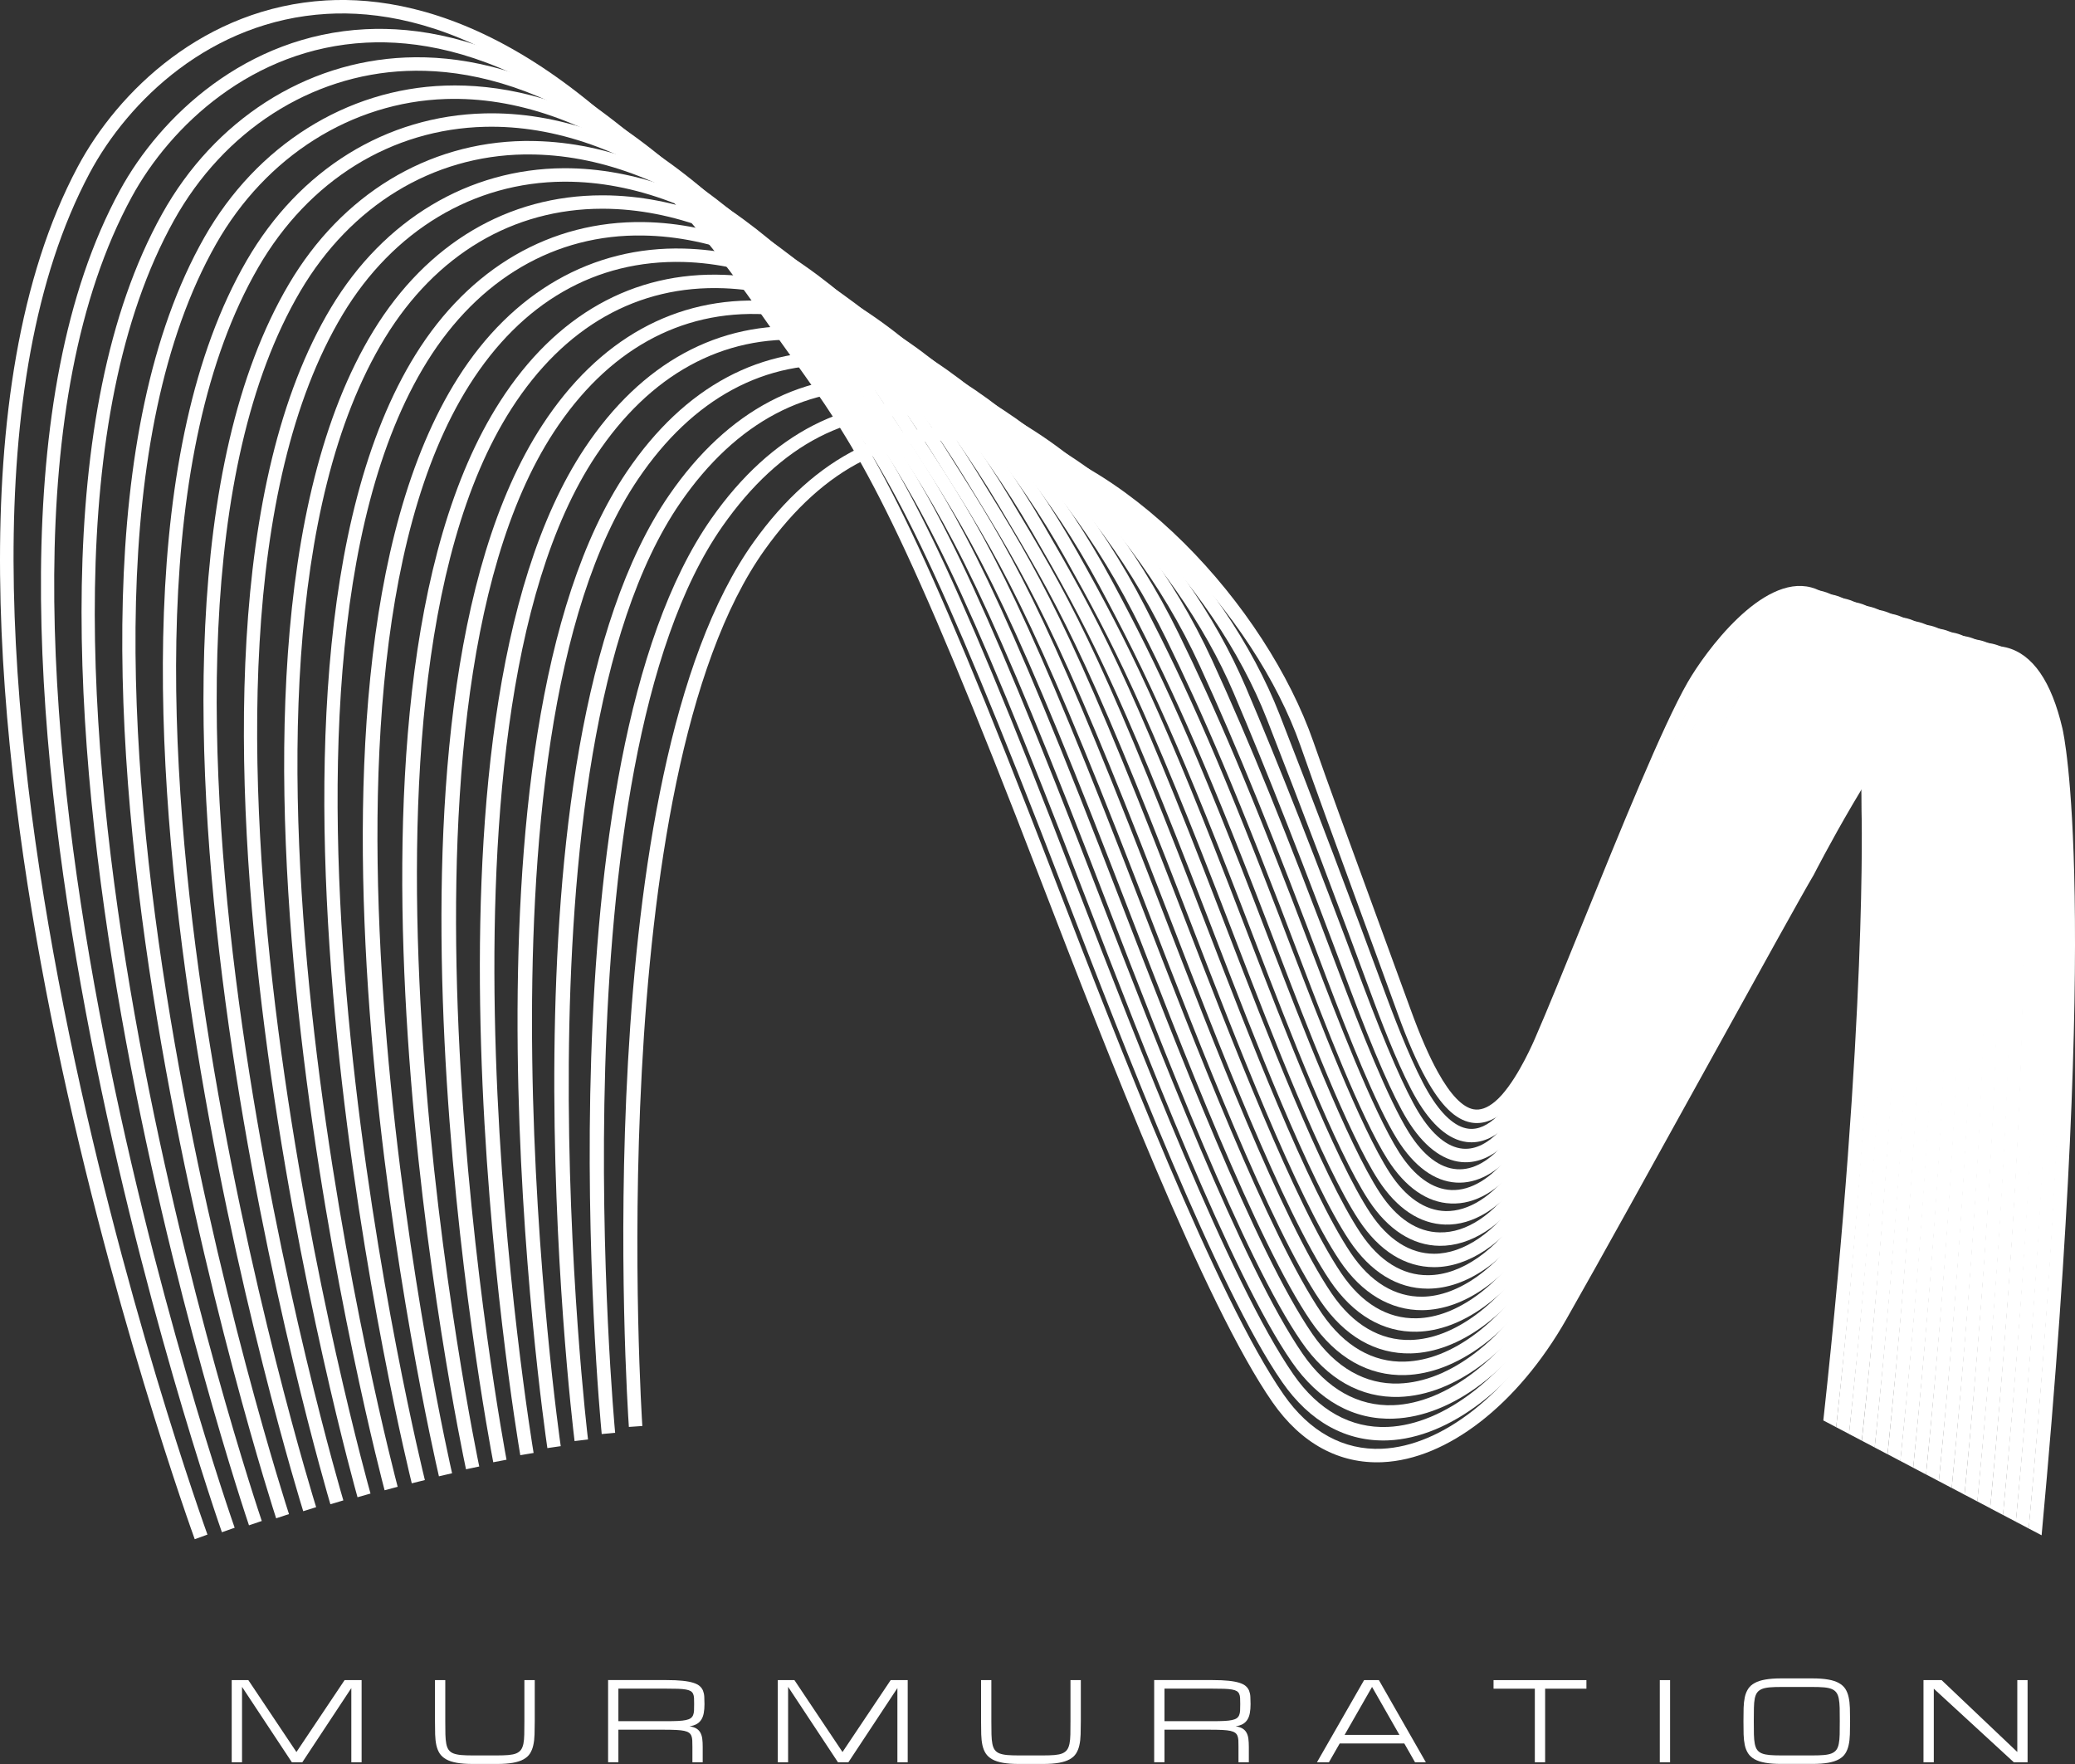
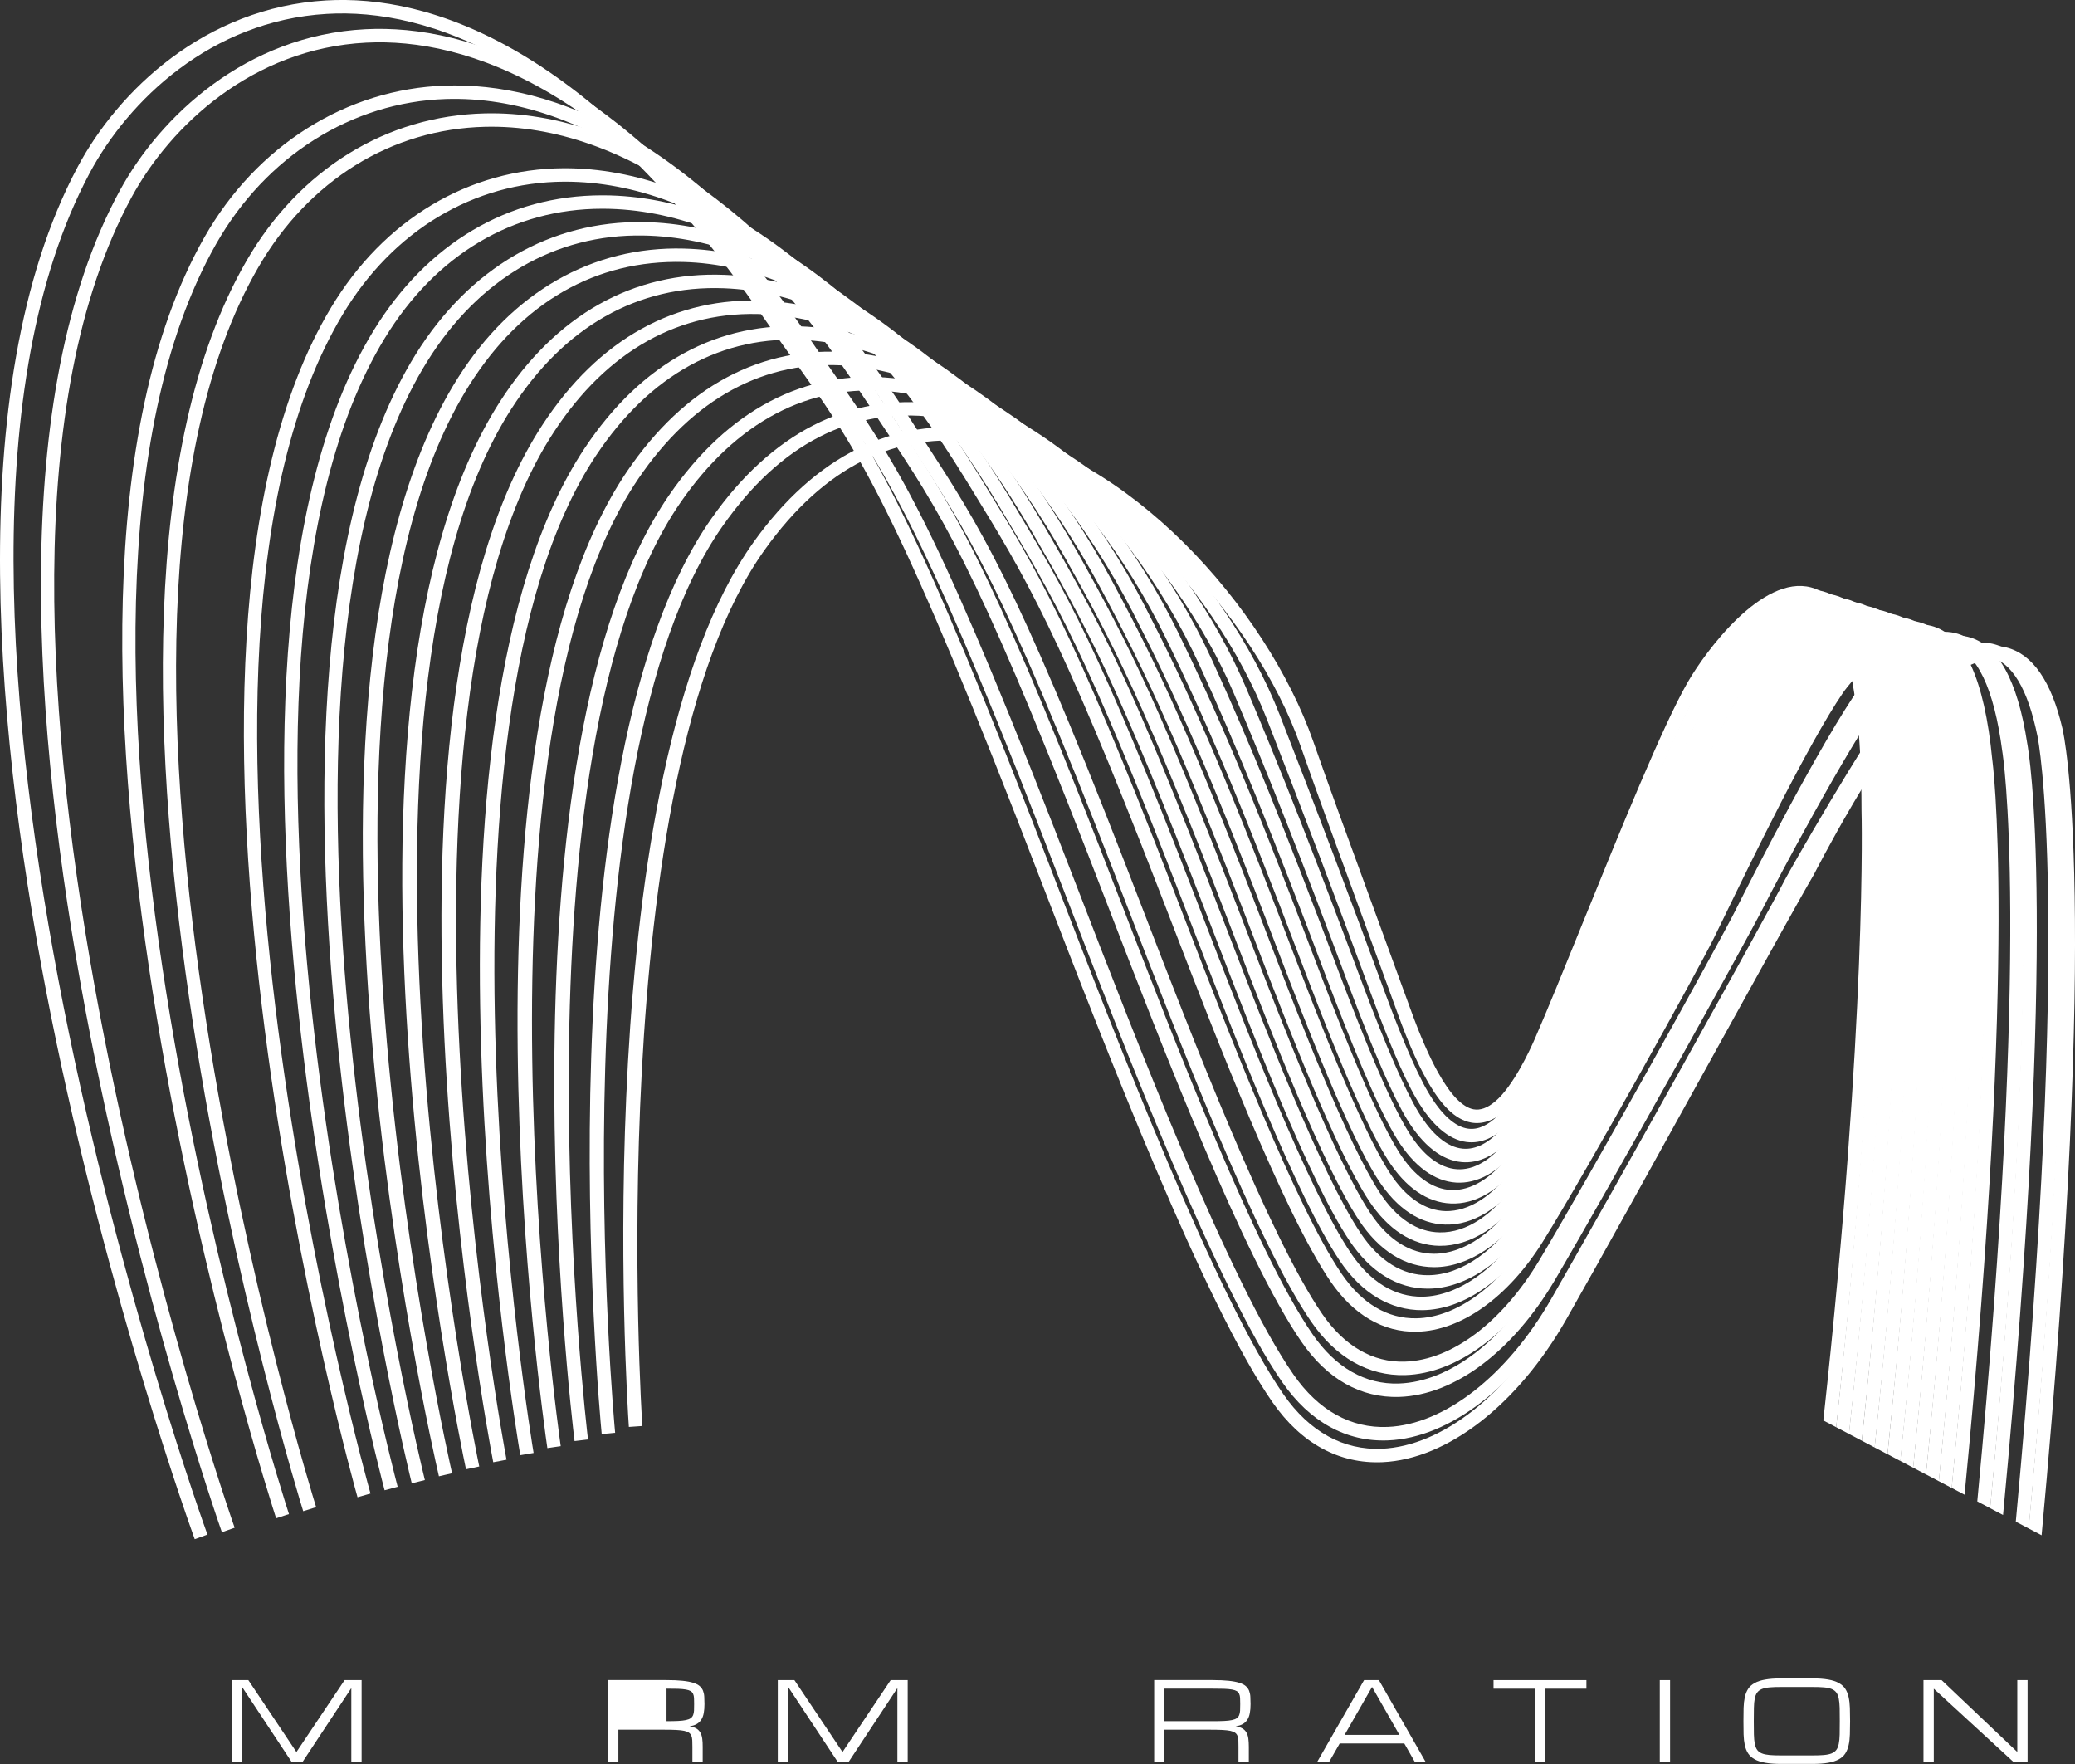
<svg xmlns="http://www.w3.org/2000/svg" width="100" height="85" viewBox="0 0 100 85" fill="none">
  <rect x="0" y="0" width="100" height="85" fill="#333333" stroke="none" />
  <g id="logo_murmuration_blanc 3" clip-path="url(#clip0_371_3094)">
    <g id="Calque 1">
      <g id="Group">
        <path id="Vector" d="M11.664 81.288V84.917H11.167V80.958H11.968L14.286 84.423L16.607 80.958H17.427V84.917H16.931V81.342L14.569 84.917H14.066L11.667 81.288H11.664Z" fill="white" />
-         <path id="Vector_2" d="M25.771 80.958V82.937C25.771 83.171 25.767 83.385 25.761 83.576C25.755 83.769 25.736 83.941 25.701 84.093C25.668 84.246 25.613 84.379 25.542 84.493C25.47 84.606 25.365 84.701 25.232 84.774C25.098 84.85 24.925 84.905 24.718 84.942C24.51 84.979 24.254 84.998 23.95 84.998H22.784C22.48 84.998 22.224 84.979 22.016 84.942C21.808 84.905 21.636 84.85 21.502 84.774C21.368 84.699 21.264 84.604 21.19 84.493C21.116 84.379 21.064 84.246 21.029 84.093C20.996 83.941 20.977 83.767 20.971 83.576C20.965 83.385 20.963 83.171 20.963 82.937V80.958H21.459V82.937C21.459 83.184 21.461 83.397 21.465 83.576C21.469 83.754 21.485 83.904 21.508 84.026C21.531 84.147 21.57 84.246 21.622 84.319C21.675 84.392 21.75 84.45 21.849 84.489C21.948 84.527 22.072 84.554 22.224 84.568C22.375 84.581 22.561 84.587 22.782 84.587H23.948C24.167 84.587 24.353 84.581 24.504 84.568C24.655 84.554 24.782 84.529 24.878 84.489C24.976 84.448 25.051 84.392 25.105 84.319C25.16 84.246 25.198 84.147 25.224 84.026C25.249 83.904 25.262 83.754 25.266 83.576C25.27 83.398 25.272 83.186 25.272 82.937V80.958H25.769H25.771Z" fill="white" />
-         <path id="Vector_3" d="M33.865 84.917H33.369V84.174C33.369 84.055 33.367 83.95 33.363 83.864C33.359 83.777 33.344 83.701 33.319 83.64C33.293 83.578 33.255 83.528 33.2 83.491C33.146 83.453 33.07 83.424 32.971 83.402C32.872 83.381 32.748 83.368 32.597 83.36C32.446 83.352 32.26 83.348 32.038 83.348H29.802V84.915H29.306V80.956H32.122C32.426 80.956 32.682 80.967 32.89 80.989C33.097 81.01 33.27 81.043 33.406 81.085C33.541 81.127 33.646 81.182 33.72 81.245C33.794 81.309 33.846 81.384 33.881 81.469C33.914 81.554 33.935 81.65 33.941 81.758C33.947 81.865 33.951 81.982 33.951 82.112C33.951 82.276 33.939 82.422 33.916 82.546C33.892 82.671 33.854 82.777 33.797 82.864C33.741 82.951 33.669 83.022 33.576 83.074C33.485 83.126 33.371 83.163 33.231 83.184C33.369 83.206 33.479 83.24 33.563 83.292C33.646 83.344 33.71 83.41 33.755 83.493C33.799 83.576 33.831 83.674 33.844 83.786C33.86 83.9 33.865 84.029 33.865 84.172V84.915V84.917ZM29.802 82.937H32.122C32.343 82.937 32.529 82.933 32.68 82.926C32.832 82.918 32.956 82.905 33.055 82.883C33.154 82.862 33.229 82.833 33.284 82.795C33.338 82.756 33.377 82.708 33.402 82.646C33.427 82.584 33.443 82.509 33.447 82.422C33.45 82.335 33.452 82.231 33.452 82.112C33.452 82 33.45 81.903 33.447 81.822C33.443 81.741 33.427 81.674 33.402 81.618C33.377 81.564 33.338 81.519 33.284 81.486C33.229 81.454 33.154 81.428 33.055 81.411C32.956 81.394 32.832 81.382 32.68 81.376C32.529 81.371 32.343 81.369 32.122 81.369H29.802V82.935V82.937Z" fill="white" />
+         <path id="Vector_3" d="M33.865 84.917H33.369V84.174C33.369 84.055 33.367 83.95 33.363 83.864C33.359 83.777 33.344 83.701 33.319 83.64C33.293 83.578 33.255 83.528 33.2 83.491C33.146 83.453 33.07 83.424 32.971 83.402C32.872 83.381 32.748 83.368 32.597 83.36C32.446 83.352 32.26 83.348 32.038 83.348H29.802V84.915H29.306V80.956H32.122C32.426 80.956 32.682 80.967 32.89 80.989C33.097 81.01 33.27 81.043 33.406 81.085C33.541 81.127 33.646 81.182 33.72 81.245C33.794 81.309 33.846 81.384 33.881 81.469C33.914 81.554 33.935 81.65 33.941 81.758C33.947 81.865 33.951 81.982 33.951 82.112C33.951 82.276 33.939 82.422 33.916 82.546C33.892 82.671 33.854 82.777 33.797 82.864C33.741 82.951 33.669 83.022 33.576 83.074C33.485 83.126 33.371 83.163 33.231 83.184C33.369 83.206 33.479 83.24 33.563 83.292C33.646 83.344 33.71 83.41 33.755 83.493C33.799 83.576 33.831 83.674 33.844 83.786C33.86 83.9 33.865 84.029 33.865 84.172V84.915V84.917ZM29.802 82.937H32.122C32.343 82.937 32.529 82.933 32.68 82.926C32.832 82.918 32.956 82.905 33.055 82.883C33.154 82.862 33.229 82.833 33.284 82.795C33.338 82.756 33.377 82.708 33.402 82.646C33.427 82.584 33.443 82.509 33.447 82.422C33.45 82.335 33.452 82.231 33.452 82.112C33.452 82 33.45 81.903 33.447 81.822C33.443 81.741 33.427 81.674 33.402 81.618C33.377 81.564 33.338 81.519 33.284 81.486C33.229 81.454 33.154 81.428 33.055 81.411C32.956 81.394 32.832 81.382 32.68 81.376C32.529 81.371 32.343 81.369 32.122 81.369V82.935V82.937Z" fill="white" />
        <path id="Vector_4" d="M37.981 81.288V84.917H37.484V80.958H38.285L40.603 84.423L42.924 80.958H43.745V84.917H43.248V81.342L40.886 84.917H40.384L37.985 81.288H37.981Z" fill="white" />
-         <path id="Vector_5" d="M52.088 80.958V82.937C52.088 83.171 52.084 83.385 52.078 83.576C52.072 83.769 52.053 83.941 52.018 84.093C51.985 84.246 51.931 84.379 51.859 84.493C51.787 84.606 51.682 84.701 51.549 84.774C51.415 84.85 51.242 84.905 51.035 84.942C50.827 84.979 50.571 84.998 50.267 84.998H49.101C48.797 84.998 48.541 84.979 48.333 84.942C48.126 84.905 47.953 84.85 47.819 84.774C47.685 84.699 47.581 84.604 47.507 84.493C47.433 84.379 47.381 84.246 47.346 84.093C47.313 83.941 47.294 83.767 47.288 83.576C47.282 83.385 47.28 83.171 47.28 82.937V80.958H47.776V82.937C47.776 83.184 47.779 83.397 47.782 83.576C47.786 83.754 47.802 83.904 47.825 84.026C47.848 84.147 47.887 84.246 47.939 84.319C47.992 84.392 48.067 84.45 48.166 84.489C48.265 84.527 48.389 84.554 48.541 84.568C48.692 84.581 48.878 84.587 49.099 84.587H50.265C50.484 84.587 50.67 84.581 50.821 84.568C50.973 84.554 51.099 84.529 51.196 84.489C51.293 84.448 51.368 84.392 51.422 84.319C51.477 84.246 51.516 84.147 51.541 84.026C51.566 83.904 51.58 83.754 51.584 83.576C51.587 83.398 51.589 83.186 51.589 82.937V80.958H52.086H52.088Z" fill="white" />
        <path id="Vector_6" d="M60.183 84.917H59.686V84.174C59.686 84.055 59.684 83.95 59.681 83.864C59.677 83.777 59.661 83.701 59.636 83.64C59.611 83.578 59.572 83.528 59.518 83.491C59.463 83.453 59.388 83.424 59.289 83.402C59.19 83.381 59.066 83.368 58.914 83.36C58.763 83.352 58.577 83.348 58.356 83.348H56.12V84.915H55.623V80.956H58.439C58.744 80.956 59 80.967 59.207 80.989C59.415 81.01 59.587 81.043 59.723 81.085C59.859 81.127 59.964 81.182 60.037 81.245C60.111 81.309 60.163 81.384 60.198 81.469C60.231 81.554 60.253 81.65 60.258 81.758C60.264 81.865 60.268 81.982 60.268 82.112C60.268 82.276 60.257 82.422 60.233 82.546C60.21 82.671 60.171 82.777 60.115 82.864C60.059 82.951 59.987 83.022 59.896 83.074C59.805 83.126 59.69 83.163 59.55 83.184C59.688 83.206 59.799 83.24 59.882 83.292C59.966 83.344 60.03 83.41 60.074 83.493C60.119 83.576 60.15 83.674 60.163 83.786C60.177 83.9 60.185 84.029 60.185 84.172V84.915L60.183 84.917ZM56.12 82.937H58.439C58.66 82.937 58.846 82.933 58.998 82.926C59.149 82.918 59.273 82.905 59.372 82.883C59.471 82.862 59.547 82.833 59.601 82.795C59.655 82.756 59.694 82.708 59.719 82.646C59.745 82.584 59.76 82.509 59.764 82.422C59.768 82.335 59.77 82.231 59.77 82.112C59.77 82 59.768 81.903 59.764 81.822C59.76 81.741 59.745 81.674 59.719 81.618C59.694 81.564 59.655 81.519 59.601 81.486C59.547 81.454 59.471 81.428 59.372 81.411C59.273 81.394 59.149 81.382 58.998 81.376C58.846 81.371 58.66 81.369 58.439 81.369H56.12V82.935V82.937Z" fill="white" />
        <path id="Vector_7" d="M67.677 84.01H64.564L64.044 84.917H63.468L65.739 80.958H66.453L68.716 84.917H68.194L67.677 84.01ZM67.442 83.597L66.123 81.286L64.8 83.597H67.442Z" fill="white" />
        <path id="Vector_8" d="M76.454 80.958V81.371H74.464V84.917H73.968V81.371H71.978V80.958H76.454Z" fill="white" />
        <path id="Vector_9" d="M79.99 80.958H80.486V84.917H79.99V80.958Z" fill="white" />
        <path id="Vector_10" d="M87.34 80.875C87.644 80.875 87.9 80.894 88.108 80.931C88.315 80.967 88.488 81.023 88.622 81.099C88.755 81.174 88.86 81.268 88.932 81.38C89.004 81.492 89.058 81.627 89.091 81.78C89.124 81.932 89.145 82.106 89.151 82.297C89.157 82.488 89.161 82.702 89.161 82.935C89.161 83.169 89.157 83.383 89.151 83.574C89.145 83.765 89.126 83.939 89.091 84.091C89.058 84.244 89.004 84.377 88.932 84.49C88.86 84.604 88.755 84.699 88.622 84.772C88.488 84.847 88.315 84.903 88.108 84.94C87.9 84.977 87.644 84.996 87.34 84.996H85.843C85.538 84.996 85.282 84.977 85.075 84.94C84.867 84.903 84.694 84.847 84.561 84.772C84.427 84.697 84.322 84.603 84.248 84.49C84.175 84.377 84.12 84.244 84.087 84.091C84.055 83.939 84.035 83.765 84.029 83.574C84.023 83.381 84.022 83.169 84.022 82.935C84.022 82.702 84.023 82.488 84.029 82.297C84.035 82.104 84.055 81.932 84.087 81.78C84.12 81.627 84.175 81.494 84.248 81.38C84.322 81.266 84.425 81.172 84.561 81.099C84.694 81.023 84.867 80.967 85.075 80.931C85.282 80.894 85.538 80.875 85.843 80.875H87.34ZM87.34 84.587C87.559 84.587 87.745 84.581 87.896 84.568C88.048 84.554 88.172 84.529 88.271 84.489C88.37 84.448 88.445 84.392 88.499 84.319C88.554 84.246 88.593 84.147 88.616 84.025C88.641 83.904 88.655 83.754 88.659 83.576C88.662 83.398 88.664 83.186 88.664 82.937C88.664 82.688 88.662 82.478 88.659 82.299C88.655 82.121 88.639 81.971 88.616 81.849C88.593 81.728 88.554 81.629 88.499 81.556C88.445 81.483 88.37 81.425 88.273 81.386C88.176 81.347 88.052 81.32 87.9 81.307C87.749 81.293 87.563 81.288 87.342 81.288H85.844C85.623 81.288 85.437 81.293 85.286 81.307C85.135 81.32 85.011 81.346 84.912 81.386C84.813 81.427 84.737 81.483 84.683 81.556C84.629 81.629 84.59 81.728 84.566 81.849C84.543 81.971 84.528 82.121 84.526 82.299C84.522 82.476 84.52 82.688 84.52 82.937C84.52 83.186 84.522 83.397 84.526 83.576C84.53 83.754 84.545 83.904 84.568 84.025C84.592 84.147 84.63 84.246 84.683 84.319C84.735 84.392 84.811 84.45 84.91 84.489C85.009 84.529 85.133 84.554 85.284 84.568C85.435 84.581 85.621 84.587 85.843 84.587H87.34Z" fill="white" />
        <path id="Vector_11" d="M93.195 84.917H92.698V80.958H93.571L97.219 84.421V80.958H97.715V84.917H97.052L93.195 81.371V84.917Z" fill="white" />
      </g>
      <path id="Vector_12" d="M95.887 31.652C96.955 31.903 97.729 33.19 98.193 35.479C98.21 35.558 99.891 43.742 97.147 73.325L97.772 73.653C100.564 43.696 98.9 35.668 98.831 35.346C98.311 32.772 97.361 31.315 96.007 31.016C93.895 30.549 91.762 33.094 91.742 33.121C89.628 35.971 86.165 42.108 86.029 42.374C85.042 44.304 77.544 57.748 74.732 62.634C72.618 66.3 69.606 68.646 66.876 68.758C65.101 68.833 63.528 67.955 62.332 66.226C59.267 61.816 54.836 50.331 51.902 42.733C51.475 41.63 51.079 40.605 50.724 39.694C44.873 24.703 43.109 22.181 40.186 18.002C39.798 17.448 39.391 16.865 38.953 16.221C30.25 3.527 22.543 1.159 17.613 1.408C11.848 1.7 7.719 5.613 5.778 9.176C-5.003 28.963 10.535 73.386 10.694 73.832L11.309 73.616C11.152 73.172 -4.294 29.019 6.352 9.485C8.21 6.076 12.152 2.334 17.648 2.055C22.408 1.814 29.886 4.139 38.413 16.587C38.854 17.234 39.263 17.818 39.651 18.374C42.546 22.513 44.294 25.011 50.115 39.932C50.47 40.843 50.866 41.865 51.291 42.969C54.235 50.596 58.684 62.122 61.792 66.597C63.125 68.519 64.888 69.489 66.901 69.406C69.855 69.284 73.072 66.813 75.296 62.956C78.112 58.065 85.62 44.603 86.609 42.668C86.739 42.413 90.22 36.262 92.264 33.507C92.559 33.13 94.376 31.297 95.887 31.652Z" fill="white" />
      <path id="Vector_13" d="M92.941 33.545C92.96 33.524 94.88 31.409 96.54 31.828C97.543 32.083 98.29 33.231 98.759 35.243C98.778 35.322 100.551 43.393 97.766 73.651L98.391 73.979C101.226 43.331 99.469 35.417 99.393 35.096C98.864 32.831 97.958 31.519 96.699 31.201C94.659 30.682 92.541 33.016 92.462 33.105C90.018 35.623 86.96 41.61 86.841 41.844C86.304 42.745 84.245 46.472 81.857 50.789C79.338 55.346 76.483 60.511 74.912 63.266C72.684 67.171 69.5 69.68 66.6 69.809C64.748 69.892 63.109 68.991 61.864 67.202C58.629 62.556 53.942 50.414 50.841 42.378C50.381 41.186 49.955 40.08 49.571 39.102C43.491 23.545 41.689 21.031 38.7 16.865C38.272 16.267 37.82 15.636 37.327 14.928C28.408 2.083 20.647 -0.263 15.713 0.021C9.854 0.364 5.686 4.393 3.741 8.047C-1.947 18.729 -0.105 36.15 2.444 48.884C5.198 62.649 9.344 74.054 9.385 74.168L9.998 73.946C9.833 73.494 -6.415 28.502 4.315 8.35C6.179 4.852 10.162 0.995 15.75 0.669C20.523 0.389 28.044 2.701 36.792 15.294C37.287 16.006 37.74 16.639 38.171 17.239C41.129 21.363 42.913 23.852 48.964 39.335C49.346 40.314 49.772 41.417 50.232 42.61C53.345 50.673 58.048 62.859 61.327 67.571C62.706 69.552 64.535 70.55 66.627 70.457C69.75 70.319 73.14 67.685 75.477 63.587C77.05 60.828 79.906 55.66 82.426 51.101C84.809 46.789 86.867 43.065 87.41 42.154C87.441 42.093 90.552 36.001 92.937 33.545H92.941Z" fill="white" />
-       <path id="Vector_14" d="M95.266 31.481C96.371 31.736 97.186 33.198 97.626 35.716C97.642 35.797 99.23 44.094 96.528 72.999L97.153 73.327C99.903 44.059 98.334 35.919 98.266 35.596C97.774 32.77 96.814 31.174 95.413 30.85C93.263 30.352 91.067 33.077 91.048 33.103C88.959 35.969 85.468 42.405 85.224 42.886C84.287 44.728 77.218 57.415 74.548 62.001C72.546 65.426 69.711 67.614 67.147 67.71C65.45 67.774 63.945 66.925 62.793 65.256C59.898 61.079 55.722 50.254 52.957 43.092C52.565 42.077 52.202 41.136 51.873 40.295C46.219 25.789 44.489 23.259 41.621 19.067C41.289 18.581 40.942 18.073 40.572 17.521C32.135 4.959 24.485 2.564 19.549 2.771C14.716 2.971 10.327 5.788 7.812 10.307C-2.864 29.484 11.85 73.061 11.999 73.499L12.616 73.29C12.466 72.854 -2.157 29.551 8.382 10.622C10.787 6.303 14.97 3.61 19.576 3.419C24.341 3.222 31.763 5.57 40.031 17.882C40.401 18.436 40.75 18.945 41.084 19.431C43.925 23.586 45.639 26.094 51.265 40.528C51.593 41.369 51.956 42.311 52.348 43.324C55.123 50.515 59.316 61.383 62.254 65.623C63.538 67.484 65.241 68.434 67.17 68.358C69.998 68.252 72.965 65.999 75.11 62.327C77.784 57.733 84.865 45.026 85.804 43.179C86.046 42.701 89.506 36.316 91.573 33.484C91.851 33.103 93.709 31.122 95.266 31.481Z" fill="white" />
      <path id="Vector_15" d="M94.671 31.311C95.817 31.585 96.641 33.184 97.06 35.953C97.076 36.036 98.571 44.445 95.91 72.674L96.533 73.002C99.242 44.423 97.764 36.171 97.702 35.845C97.237 32.764 96.267 31.025 94.822 30.682C92.617 30.155 90.373 33.059 90.352 33.09C88.153 36.156 84.452 43.331 84.417 43.401C83.539 45.136 76.945 56.986 74.362 61.372C72.446 64.606 69.851 66.585 67.417 66.666C65.799 66.722 64.358 65.896 63.253 64.287C60.528 60.345 56.605 50.177 54.01 43.447C53.653 42.523 53.321 41.664 53.021 40.893C47.575 26.898 45.876 24.353 43.064 20.136C42.787 19.719 42.496 19.285 42.191 18.822C34.001 6.382 26.401 3.961 21.457 4.125C16.7 4.281 12.362 7.013 9.85 11.434C-0.702 30.011 13.167 72.731 13.308 73.161L13.927 72.958C13.787 72.532 0.004 30.084 10.417 11.752C12.816 7.53 16.95 4.92 21.479 4.771C28.234 4.551 35.386 9.664 41.648 19.173C41.955 19.636 42.244 20.072 42.523 20.491C45.312 24.672 46.995 27.194 52.416 41.124C52.716 41.894 53.048 42.755 53.403 43.677C56.009 50.434 59.948 60.646 62.718 64.65C63.953 66.452 65.58 67.371 67.44 67.311C70.097 67.224 72.895 65.125 74.924 61.698C77.511 57.306 84.119 45.431 84.999 43.69C85.542 42.617 88.934 36.179 90.881 33.464C91.19 33.034 93.086 30.933 94.669 31.311H94.671Z" fill="white" />
      <path id="Vector_16" d="M94.079 31.137C95.266 31.429 96.1 33.171 96.494 36.189C96.509 36.272 97.909 44.796 95.291 72.347L95.914 72.674C98.579 44.786 97.149 36.16 97.138 36.09C96.701 32.75 95.726 30.871 94.234 30.506C92.276 30.028 90.125 32.407 89.657 33.071C87.759 35.76 84.551 42.048 83.614 43.91C82.777 45.575 76.695 56.525 74.179 60.735C72.383 63.722 69.961 65.545 67.704 65.611C66.164 65.661 64.783 64.86 63.718 63.309C61.158 59.575 57.47 50.021 55.03 43.698C54.722 42.901 54.435 42.156 54.173 41.483C48.929 27.985 47.261 25.418 44.497 21.166L43.815 20.112C37.612 10.5 30.353 5.298 23.36 5.464C18.612 5.578 14.431 8.163 11.885 12.559C1.47 30.541 14.482 72.399 14.613 72.819L15.236 72.624C15.104 72.206 2.176 30.62 12.449 12.881C14.879 8.686 18.861 6.217 23.375 6.11C30.125 5.95 37.192 11.046 43.266 20.462L43.95 21.517C46.693 25.735 48.347 28.28 53.566 41.717C53.828 42.39 54.115 43.133 54.423 43.93C56.874 50.279 60.578 59.877 63.181 63.674C64.376 65.418 65.954 66.311 67.723 66.259C70.206 66.186 72.828 64.245 74.74 61.067C77.259 56.849 83.356 45.871 84.196 44.2C85.129 42.347 88.319 36.094 90.191 33.441C90.513 32.984 92.489 30.744 94.079 31.134V31.137Z" fill="white" />
-       <path id="Vector_17" d="M93.492 30.962C94.717 31.268 95.561 33.154 95.929 36.426C95.943 36.511 97.252 45.149 94.675 72.022L95.297 72.35C97.921 45.151 96.587 36.409 96.575 36.339C96.17 32.739 95.186 30.717 93.651 30.333C91.37 29.764 88.986 33.022 88.963 33.055C87.148 35.672 84.078 41.865 83.069 43.901L82.809 44.423C82.069 45.903 76.382 56.168 73.997 60.102C72.317 62.846 70.068 64.515 67.981 64.567C66.517 64.604 65.202 63.832 64.184 62.339C61.791 58.831 58.35 49.919 56.075 44.022C55.807 43.328 55.555 42.675 55.325 42.081C50.276 29.061 48.634 26.466 45.913 22.165L45.438 21.413C39.486 11.976 32.403 6.793 25.47 6.793C25.402 6.793 25.334 6.793 25.266 6.793C20.602 6.863 16.467 9.375 13.923 13.689C3.66 31.085 15.8 72.073 15.922 72.484L16.547 72.298C16.425 71.889 4.364 31.172 14.483 14.017C16.91 9.904 20.843 7.507 25.274 7.442C25.34 7.442 25.404 7.442 25.468 7.442C32.169 7.442 39.057 12.518 44.883 21.758L45.358 22.511C48.058 26.777 49.689 29.353 54.714 42.315C54.944 42.909 55.197 43.559 55.464 44.254C57.751 50.179 61.207 59.132 63.643 62.703C64.793 64.388 66.296 65.252 67.995 65.215C70.306 65.159 72.756 63.373 74.552 60.44C76.945 56.494 82.647 46.199 83.391 44.715L83.653 44.19C84.656 42.166 87.71 36.003 89.498 33.426C89.904 32.841 91.891 30.566 93.49 30.964L93.492 30.962Z" fill="white" />
      <path id="Vector_18" d="M92.906 30.784C94.174 31.107 95.022 33.134 95.363 36.663C95.377 36.748 96.591 45.502 94.056 71.696L94.678 72.024C97.26 45.514 96.021 36.656 96.011 36.584C95.638 32.719 94.647 30.557 93.069 30.155C91.104 29.654 88.889 32.131 88.271 33.038C86.588 35.506 83.851 41.144 82.536 43.852C82.307 44.325 82.125 44.698 82.007 44.937C81.215 46.527 76.033 55.896 73.815 59.469C72.263 61.97 70.19 63.486 68.268 63.523C66.862 63.552 65.623 62.805 64.647 61.364C62.421 58.082 59.231 49.812 57.119 44.339L56.475 42.674C51.613 30.109 49.992 27.473 47.305 23.109L47.059 22.708C41.33 13.392 34.069 8.084 27.173 8.106C22.592 8.129 18.504 10.575 15.957 14.816C5.859 31.633 17.113 71.743 17.23 72.146L17.856 71.968C17.742 71.567 6.561 31.728 16.518 15.148C18.944 11.108 22.829 8.777 27.177 8.754C27.198 8.754 27.221 8.754 27.243 8.754C33.898 8.754 40.915 13.96 46.502 23.045L46.749 23.447C49.416 27.78 51.025 30.396 55.866 42.907L56.51 44.57C58.631 50.069 61.839 58.381 64.106 61.725C65.214 63.357 66.66 64.204 68.28 64.17C70.423 64.127 72.698 62.497 74.368 59.807C76.592 56.222 81.795 46.816 82.588 45.22C82.707 44.981 82.889 44.605 83.12 44.13C84.429 41.435 87.152 35.826 88.808 33.399C89.231 32.779 91.288 30.367 92.906 30.779V30.784Z" fill="white" />
      <path id="Vector_19" d="M92.322 30.605C93.234 30.84 94.405 32.12 94.799 36.901C94.81 36.988 95.931 45.857 93.437 71.372L94.06 71.7C96.598 45.88 95.456 36.903 95.444 36.833C95.105 32.704 94.11 30.397 92.485 29.978C90.107 29.362 87.6 32.988 87.574 33.025C85.992 35.382 83.391 40.856 81.993 43.795C81.65 44.516 81.376 45.093 81.2 45.45C80.517 46.832 75.766 55.472 73.63 58.837C72.197 61.096 70.296 62.46 68.545 62.483C67.232 62.497 66.043 61.779 65.109 60.394C63.047 57.334 60.103 49.705 58.156 44.655L57.623 43.274C52.935 31.13 51.424 28.602 48.678 24.01C43.149 14.766 36.008 9.445 29.085 9.412C29.063 9.412 29.042 9.412 29.021 9.412C24.485 9.412 20.569 11.733 17.992 15.949C8.066 32.191 18.428 71.417 18.535 71.81L19.165 71.642C19.06 71.251 8.768 32.291 18.55 16.285C21.005 12.268 24.723 10.058 29.025 10.058C29.044 10.058 29.065 10.058 29.085 10.058C35.774 10.091 42.713 15.295 48.122 24.34C50.848 28.901 52.352 31.413 57.018 43.505L57.551 44.887C59.51 49.963 62.467 57.635 64.57 60.755C65.632 62.331 67.023 63.143 68.555 63.132C70.556 63.105 72.606 61.665 74.181 59.182C76.324 55.802 81.099 47.123 81.783 45.736C81.96 45.377 82.237 44.796 82.581 44.071C83.971 41.145 86.56 35.701 88.114 33.381C88.581 32.685 90.662 30.177 92.318 30.603L92.322 30.605Z" fill="white" />
      <path id="Vector_20" d="M91.74 30.424C92.681 30.669 93.878 32.029 94.233 37.138C94.244 37.227 95.27 46.214 92.819 71.046L93.441 71.374C95.937 46.245 94.89 37.15 94.88 37.076C94.572 32.617 93.598 30.236 91.905 29.797C89.871 29.266 87.588 31.936 86.882 33.009C85.383 35.282 82.918 40.578 81.444 43.742C80.998 44.702 80.632 45.487 80.397 45.965C79.726 47.335 75.395 55.213 73.45 58.206C72.118 60.257 70.433 61.438 68.827 61.447C67.582 61.457 66.466 60.756 65.574 59.423C63.678 56.587 60.982 49.594 59.198 44.97L58.775 43.872C54.46 32.658 52.902 29.794 50.304 25.311C45.062 16.267 37.851 10.805 31.015 10.701C26.546 10.633 22.631 12.896 20.03 17.079C10.289 32.75 19.747 71.089 19.844 71.475L20.476 71.318C20.381 70.936 10.987 32.86 20.585 17.421C23.059 13.441 26.756 11.27 31.005 11.349C37.608 11.449 44.614 16.79 49.739 25.635C52.323 30.09 53.87 32.934 58.168 44.103L58.591 45.201C60.385 49.855 63.096 56.886 65.033 59.782C66.046 61.295 67.349 62.095 68.805 62.095C68.813 62.095 68.823 62.095 68.831 62.095C70.659 62.084 72.543 60.793 73.997 58.557C75.954 55.547 80.308 47.627 80.983 46.249C81.219 45.767 81.586 44.977 82.034 44.015C83.5 40.866 85.953 35.598 87.425 33.366C88.172 32.233 90.208 30.026 91.74 30.425V30.424Z" fill="white" />
      <path id="Vector_21" d="M91.16 30.242C92.13 30.497 93.354 31.938 93.668 37.377C93.678 37.466 94.611 46.571 92.2 70.722L92.822 71.05C95.276 46.611 94.325 37.398 94.316 37.323C94.042 32.592 93.065 30.07 91.325 29.615C89.258 29.071 86.915 31.87 86.186 32.993C84.758 35.197 82.425 40.308 80.882 43.69C80.348 44.861 79.887 45.873 79.592 46.478C78.923 47.858 75.073 54.873 73.268 57.571C72.059 59.377 70.545 60.413 69.114 60.413H69.108C67.95 60.411 66.889 59.732 66.04 58.453C64.304 55.836 61.758 49.222 60.235 45.269L59.927 44.468C56.011 34.257 54.411 31.049 51.927 26.611C46.9 17.629 39.808 12.159 32.958 11.978C28.548 11.86 24.682 14.073 22.068 18.21C12.517 33.318 20.796 69.601 21.153 71.137L21.787 70.99C21.7 70.616 13.213 33.433 22.619 18.553C25.142 14.563 28.712 12.514 32.94 12.624C39.461 12.798 46.518 18.277 51.358 26.925C53.61 30.948 55.2 33.96 59.32 44.699L59.628 45.5C61.259 49.733 63.724 56.131 65.497 58.807C66.472 60.278 67.719 61.055 69.106 61.059H69.114C70.766 61.059 72.478 59.919 73.811 57.928C75.628 55.211 79.505 48.145 80.18 46.758C80.476 46.145 80.94 45.132 81.475 43.957C83.011 40.592 85.332 35.506 86.735 33.343C87.505 32.154 89.601 29.831 91.16 30.24V30.242Z" fill="white" />
      <path id="Vector_22" d="M90.581 30.059C91.581 30.323 92.83 31.845 93.102 37.614C93.112 37.705 93.953 46.907 91.581 70.396L92.204 70.724C94.615 46.974 93.759 37.643 93.751 37.568C93.515 32.563 92.534 29.902 90.747 29.432C88.643 28.876 86.24 31.803 85.494 32.978C84.124 35.126 81.915 40.059 80.304 43.661C79.681 45.054 79.142 46.256 78.787 46.993C78.147 48.325 74.709 54.596 73.085 56.938C71.982 58.532 70.679 59.408 69.385 59.384C68.307 59.371 67.31 58.713 66.503 57.482C64.927 55.08 62.632 49.114 61.263 45.55L61.077 45.066C57.508 35.729 55.872 32.227 53.548 27.911C48.82 19.125 41.681 13.504 34.917 13.244C30.518 13.07 26.775 15.181 24.103 19.339C14.749 33.885 22.138 69.298 22.458 70.799L23.096 70.664C23.019 70.299 15.443 34.01 24.652 19.688C27.194 15.735 30.733 13.73 34.892 13.89C41.425 14.143 48.355 19.632 52.974 28.216C55.282 32.507 56.913 35.99 60.468 45.296L60.654 45.782C62.033 49.369 64.343 55.375 65.958 57.835C66.889 59.255 68.072 60.015 69.377 60.031C70.875 60.046 72.389 59.081 73.623 57.303C75.37 54.781 78.809 48.45 79.375 47.269C79.732 46.525 80.273 45.319 80.897 43.922C82.501 40.339 84.698 35.43 86.043 33.323C86.838 32.077 88.992 29.638 90.581 30.057V30.059Z" fill="white" />
      <path id="Vector_23" d="M90.003 29.872C91.032 30.144 92.309 31.747 92.537 37.852C92.545 37.945 93.292 47.281 90.965 70.072L91.587 70.4C93.955 47.341 93.195 37.891 93.189 37.813C92.991 32.534 92.004 29.731 90.171 29.247C87.59 28.566 84.828 32.918 84.801 32.963C83.483 35.068 81.392 39.828 79.71 43.652C79.006 45.255 78.397 46.639 77.986 47.505C77.41 48.717 74.414 54.219 72.909 56.299C71.93 57.656 70.768 58.377 69.67 58.358C68.673 58.333 67.74 57.694 66.973 56.51C65.551 54.316 63.511 48.996 62.291 45.817L62.231 45.662C58.86 36.798 57.21 33.167 55.175 29.212C50.755 20.618 43.584 14.843 36.904 14.498C32.566 14.272 28.844 16.339 26.145 20.468C16.997 34.458 23.49 68.995 23.771 70.46L24.411 70.338C24.343 69.983 17.685 34.595 26.69 20.821C29.256 16.896 32.774 14.928 36.87 15.144C43.322 15.478 50.278 21.116 54.596 29.507C56.618 33.441 58.261 37.055 61.622 45.892L61.682 46.048C62.91 49.251 64.965 54.611 66.424 56.861C67.314 58.235 68.431 58.976 69.653 59.007C70.983 59.045 72.329 58.214 73.438 56.678C74.992 54.528 77.977 49.043 78.576 47.781C78.993 46.905 79.602 45.518 80.308 43.91C81.892 40.306 84.062 35.369 85.356 33.304C86.172 32 88.385 29.445 90.007 29.872H90.003Z" fill="white" />
      <path id="Vector_24" d="M89.425 29.686C90.486 29.968 91.787 31.651 91.971 38.091C91.979 38.184 92.63 47.638 90.344 69.748L90.966 70.074C93.292 47.706 92.629 38.137 92.623 38.058C92.464 32.503 91.473 29.559 89.593 29.061C86.966 28.365 84.134 32.901 84.105 32.947C82.829 35.019 80.758 39.818 79.092 43.675C78.316 45.471 77.647 47.02 77.179 48.018C76.615 49.222 74.098 53.864 72.729 55.663C71.873 56.785 70.878 57.378 69.948 57.343C69.034 57.306 68.165 56.681 67.434 55.539C66.16 53.544 64.35 48.803 63.379 46.258C60.204 37.865 58.561 34.13 56.795 30.512C52.695 22.113 45.508 16.178 38.908 15.742C34.628 15.46 30.912 17.483 28.177 21.596C19.241 35.035 24.832 68.694 25.074 70.12L25.716 70.012C25.658 69.665 19.923 35.179 28.72 21.955C31.319 18.048 34.825 16.124 38.865 16.39C45.238 16.811 52.208 22.599 56.209 30.796C57.966 34.394 59.603 38.116 62.768 46.488C63.747 49.056 65.572 53.835 66.881 55.886C67.731 57.216 68.78 57.945 69.916 57.991C71.092 58.044 72.242 57.37 73.245 56.054C74.639 54.223 77.195 49.513 77.767 48.294C78.24 47.287 78.911 45.732 79.689 43.931C81.345 40.094 83.409 35.318 84.66 33.285C85.654 31.67 87.829 29.262 89.425 29.686Z" fill="white" />
      <path id="Vector_25" d="M88.847 29.499C89.937 29.789 91.267 31.552 91.407 38.328C91.412 38.423 91.971 47.995 89.727 69.422L90.348 69.748C92.63 48.07 92.062 38.383 92.056 38.301C91.936 32.469 90.941 29.384 89.013 28.872C86.333 28.16 83.438 32.882 83.409 32.93C82.167 34.981 80.106 39.839 78.448 43.742C77.612 45.709 76.89 47.408 76.371 48.533C75.878 49.6 73.797 53.488 72.546 55.024C71.807 55.933 71.006 56.39 70.221 56.34C69.393 56.29 68.588 55.676 67.896 54.569C66.899 52.977 65.572 49.61 64.527 46.855C61.984 40.088 60.214 35.731 58.416 31.815C54.652 23.614 47.466 17.517 40.942 16.983C36.701 16.636 32.989 18.621 30.212 22.725C21.49 35.614 26.176 68.391 26.379 69.778L27.023 69.684C26.973 69.346 22.169 35.766 30.751 23.086C33.388 19.188 36.891 17.297 40.888 17.627C47.189 18.143 54.151 24.087 57.822 32.083C59.614 35.984 61.379 40.329 63.916 47.082C64.971 49.867 66.315 53.27 67.341 54.91C68.15 56.203 69.131 56.921 70.178 56.984C71.179 57.042 72.172 56.508 73.05 55.429C74.334 53.851 76.458 49.886 76.96 48.801C77.484 47.667 78.207 45.965 79.045 43.993C80.694 40.109 82.747 35.274 83.963 33.264C84.824 31.842 87.152 29.052 88.841 29.497L88.847 29.499Z" fill="white" />
      <path id="Vector_26" d="M88.269 29.31C89.39 29.607 90.747 31.452 90.84 38.566C90.846 38.662 91.31 48.34 89.106 69.096L89.727 69.421C91.967 48.437 91.496 38.629 91.49 38.544C91.409 32.432 90.41 29.208 88.436 28.683C86.244 28.102 83.734 31.197 82.714 32.914C81.5 34.958 79.52 39.693 77.775 43.872C76.929 45.894 76.132 47.804 75.568 49.047C75.122 50.029 73.463 53.154 72.374 54.382C71.753 55.08 71.123 55.404 70.496 55.35C69.759 55.285 69.022 54.679 68.363 53.598C67.721 52.545 66.817 50.476 65.679 47.451C63.433 41.421 61.641 36.866 60.041 33.117C57.117 26.264 50.327 18.945 43.011 18.218C38.797 17.799 35.078 19.748 32.25 23.854C23.748 36.198 27.524 68.086 27.69 69.439L28.338 69.362C28.297 69.034 24.426 36.364 32.789 24.222C35.475 20.323 38.989 18.471 42.949 18.864C49.939 19.559 56.665 26.858 59.446 33.372C61.042 37.111 62.83 41.657 65.072 47.679C66.241 50.785 67.135 52.832 67.808 53.936C68.578 55.2 69.49 55.911 70.44 55.996C71.274 56.072 72.11 55.661 72.862 54.812C74.014 53.515 75.69 50.353 76.163 49.315C76.731 48.065 77.532 46.148 78.38 44.123C80.118 39.965 82.088 35.251 83.279 33.246C84.159 31.765 86.539 28.849 88.271 29.312L88.269 29.31Z" fill="white" />
      <path id="Vector_27" d="M87.693 29.121C88.845 29.426 90.23 31.352 90.276 38.805C90.28 38.901 90.65 48.709 88.49 68.771L89.111 69.097C91.308 48.803 90.932 38.876 90.928 38.79C90.887 32.399 89.884 29.032 87.86 28.496C85.536 27.881 82.86 31.467 82.022 32.901C80.824 34.954 78.824 39.81 77.059 44.096C76.187 46.216 75.362 48.221 74.763 49.564C74.354 50.48 73.144 52.803 72.203 53.741C71.713 54.229 71.23 54.447 70.762 54.387C70.124 54.306 69.457 53.7 68.829 52.633C68.159 51.497 67.372 49.515 66.829 48.053C65.109 43.38 63.371 38.795 61.665 34.425C59.048 27.724 52.142 20.294 45.114 19.455C40.921 18.953 37.174 20.867 34.286 24.986C26.009 36.789 28.872 67.787 28.998 69.101L29.645 69.04C29.614 68.719 26.678 36.966 34.82 25.357C37.601 21.39 41.035 19.622 45.036 20.097C51.822 20.907 58.511 28.137 61.057 34.659C62.762 39.023 64.498 43.605 66.218 48.275C66.771 49.762 67.574 51.782 68.266 52.959C69.009 54.223 69.822 54.92 70.679 55.028C71.356 55.113 72.023 54.835 72.663 54.196C73.677 53.185 74.916 50.814 75.357 49.824C75.96 48.474 76.786 46.465 77.66 44.339C79.416 40.073 81.407 35.237 82.583 33.223C83.729 31.261 86.07 28.691 87.689 29.119L87.693 29.121Z" fill="white" />
      <path id="Vector_28" d="M89.712 39.042C89.716 39.141 89.991 49.058 87.871 68.445L88.492 68.771C90.646 49.17 90.365 39.121 90.363 39.033C90.363 32.361 89.357 28.853 87.284 28.305C84.918 27.678 82.183 31.398 81.33 32.883C80.133 34.967 78.089 40.007 76.283 44.455C75.405 46.617 74.577 48.661 73.96 50.075C73.733 50.596 72.922 52.356 72.042 53.087C71.674 53.392 71.336 53.511 71.012 53.452C70.479 53.351 69.901 52.751 69.298 51.665C68.871 50.897 68.441 49.909 67.983 48.647C67.36 46.932 66.726 45.201 66.115 43.534C65.035 40.588 64.017 37.806 63.291 35.73C61.036 29.272 54.266 21.683 47.261 20.688C43.068 20.091 39.288 21.969 36.325 26.113C28.274 37.377 30.219 67.481 30.307 68.758L30.956 68.713C30.935 68.403 28.939 37.564 36.856 26.489C39.709 22.499 43.178 20.763 47.168 21.33C53.717 22.26 60.474 29.636 62.677 35.944C63.404 38.026 64.424 40.81 65.504 43.758C66.115 45.423 66.749 47.156 67.37 48.869C67.839 50.164 68.284 51.181 68.728 51.979C69.449 53.278 70.138 53.949 70.892 54.09C71.412 54.185 71.939 54.017 72.459 53.587C73.423 52.788 74.247 51.047 74.557 50.335C75.178 48.913 76.008 46.866 76.887 44.7C78.684 40.271 80.721 35.251 81.894 33.208C83.064 31.168 85.46 28.496 87.115 28.934C88.3 29.247 89.712 31.253 89.712 39.046V39.042Z" fill="white" />
    </g>
  </g>
  <defs>
    <clipPath id="clip0_371_3094">
      <rect width="100" height="85" fill="white" />
    </clipPath>
  </defs>
</svg>